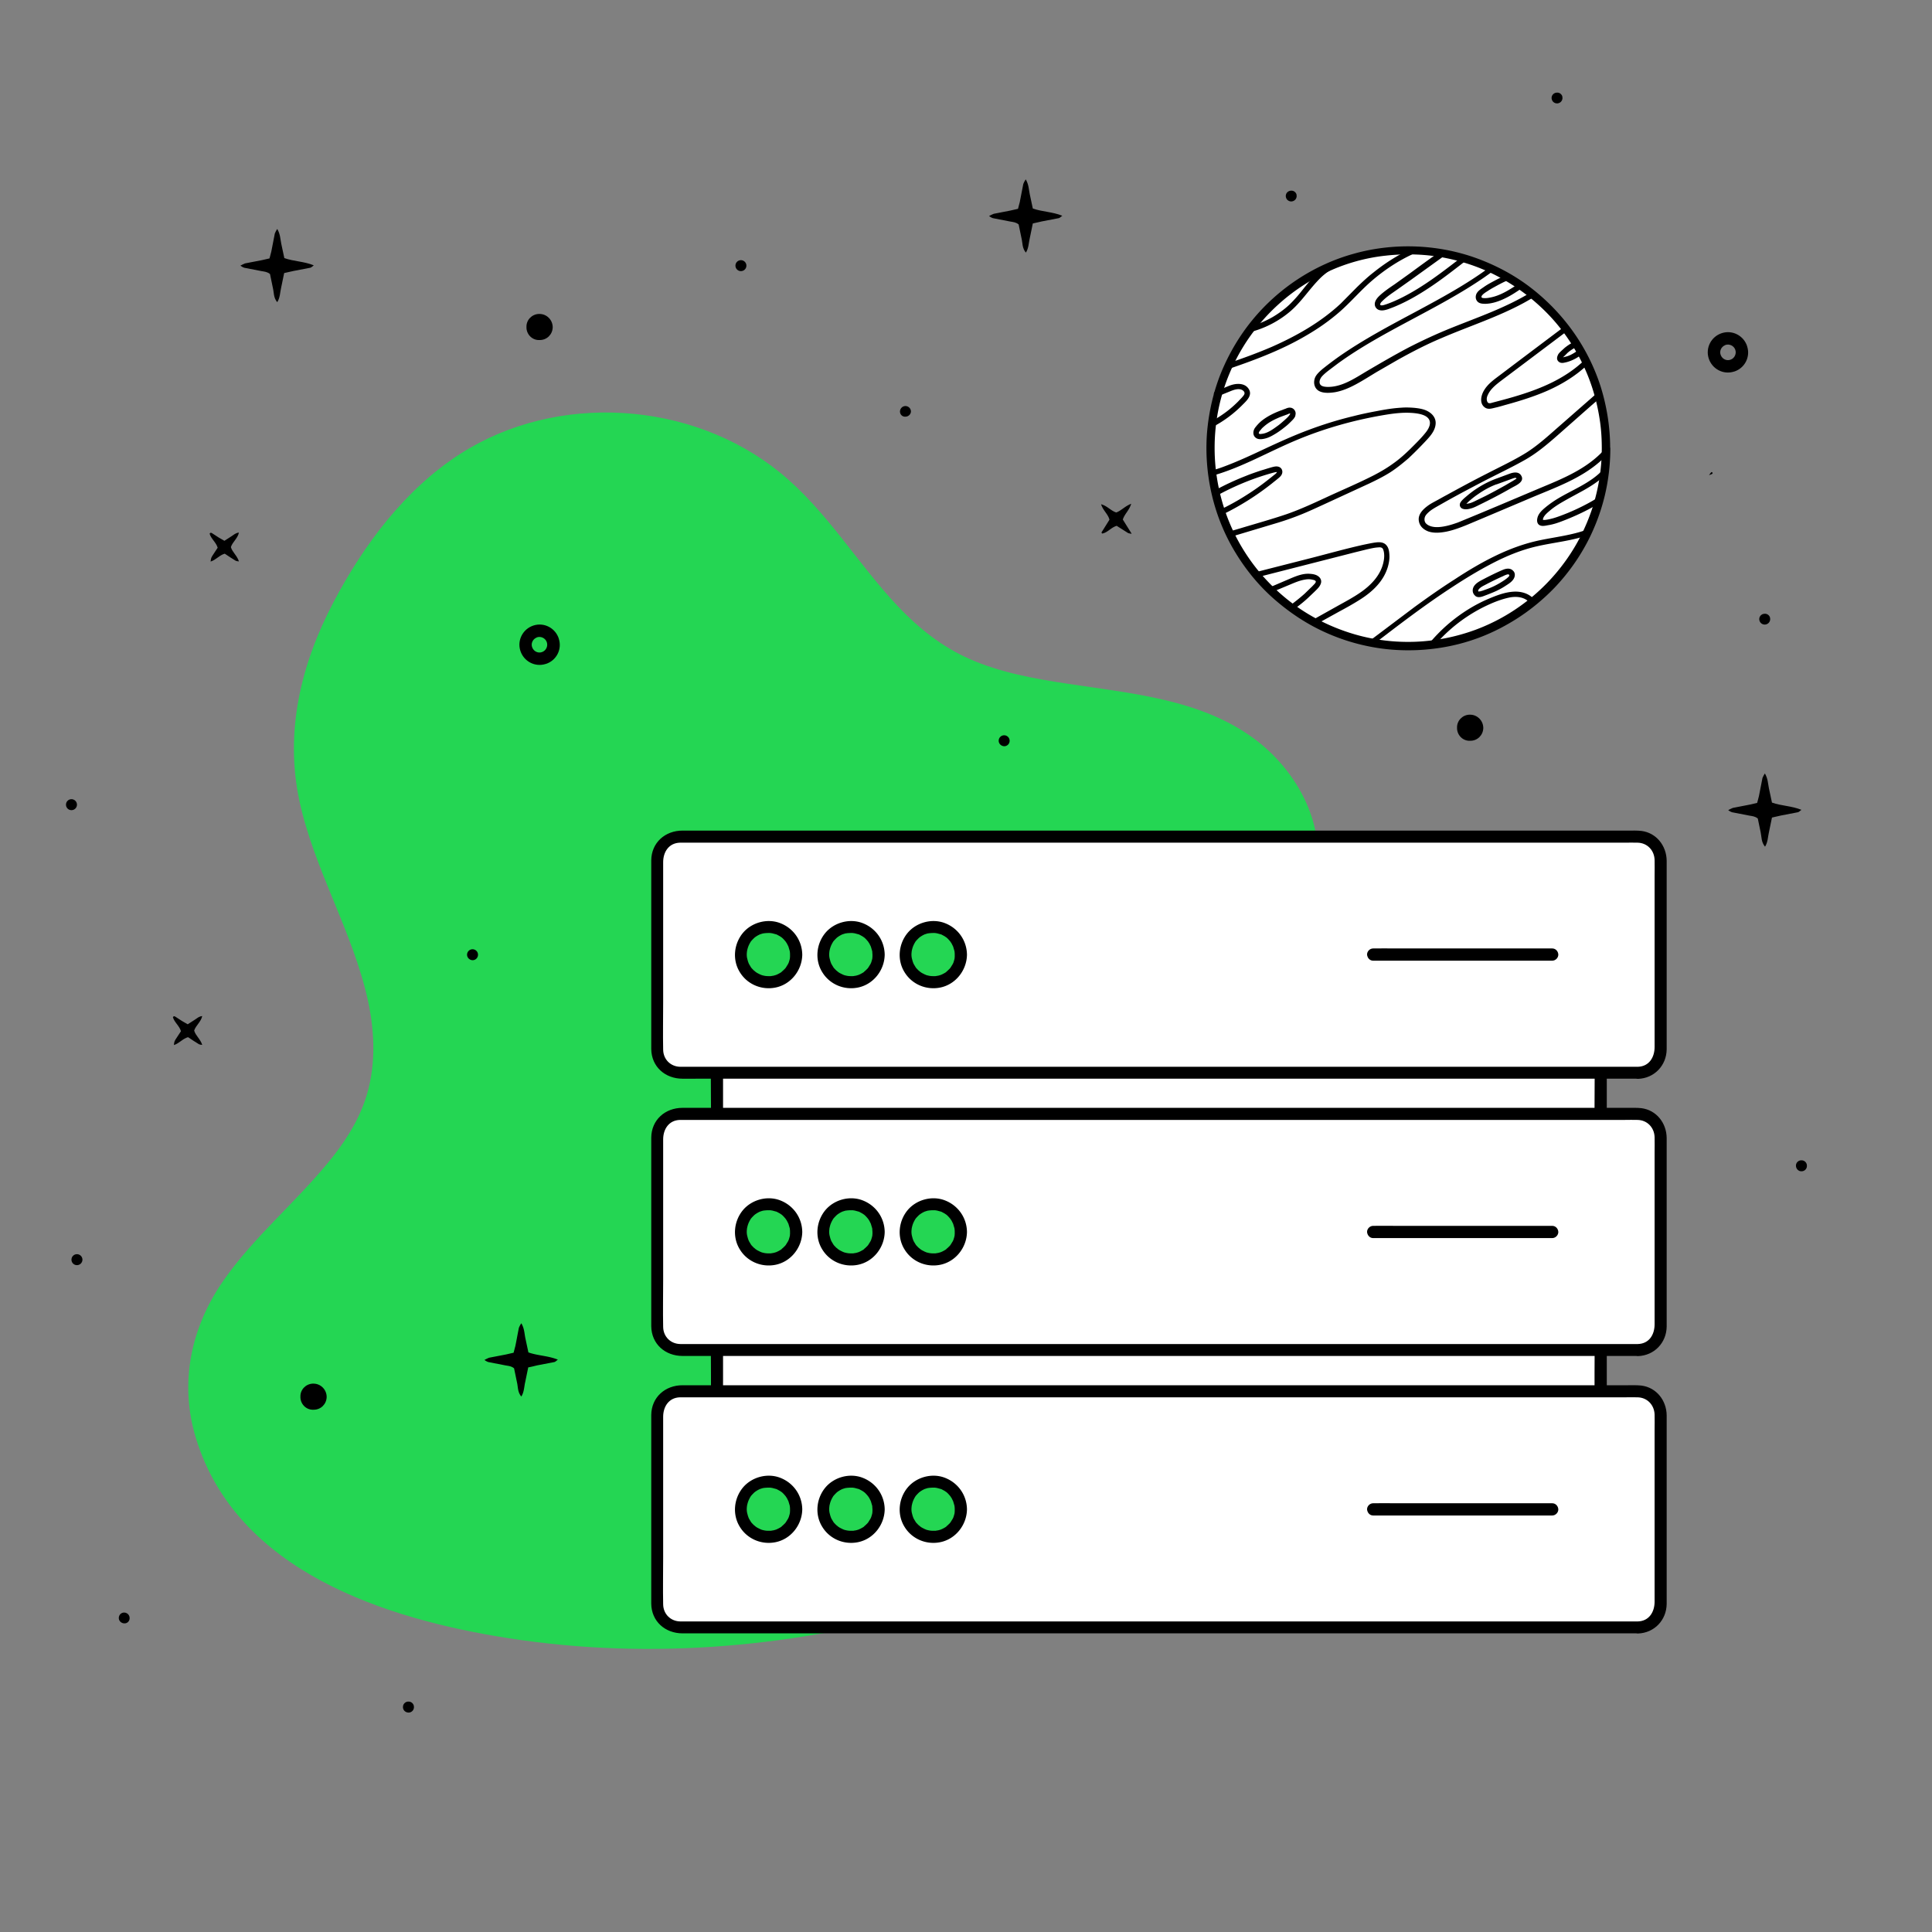
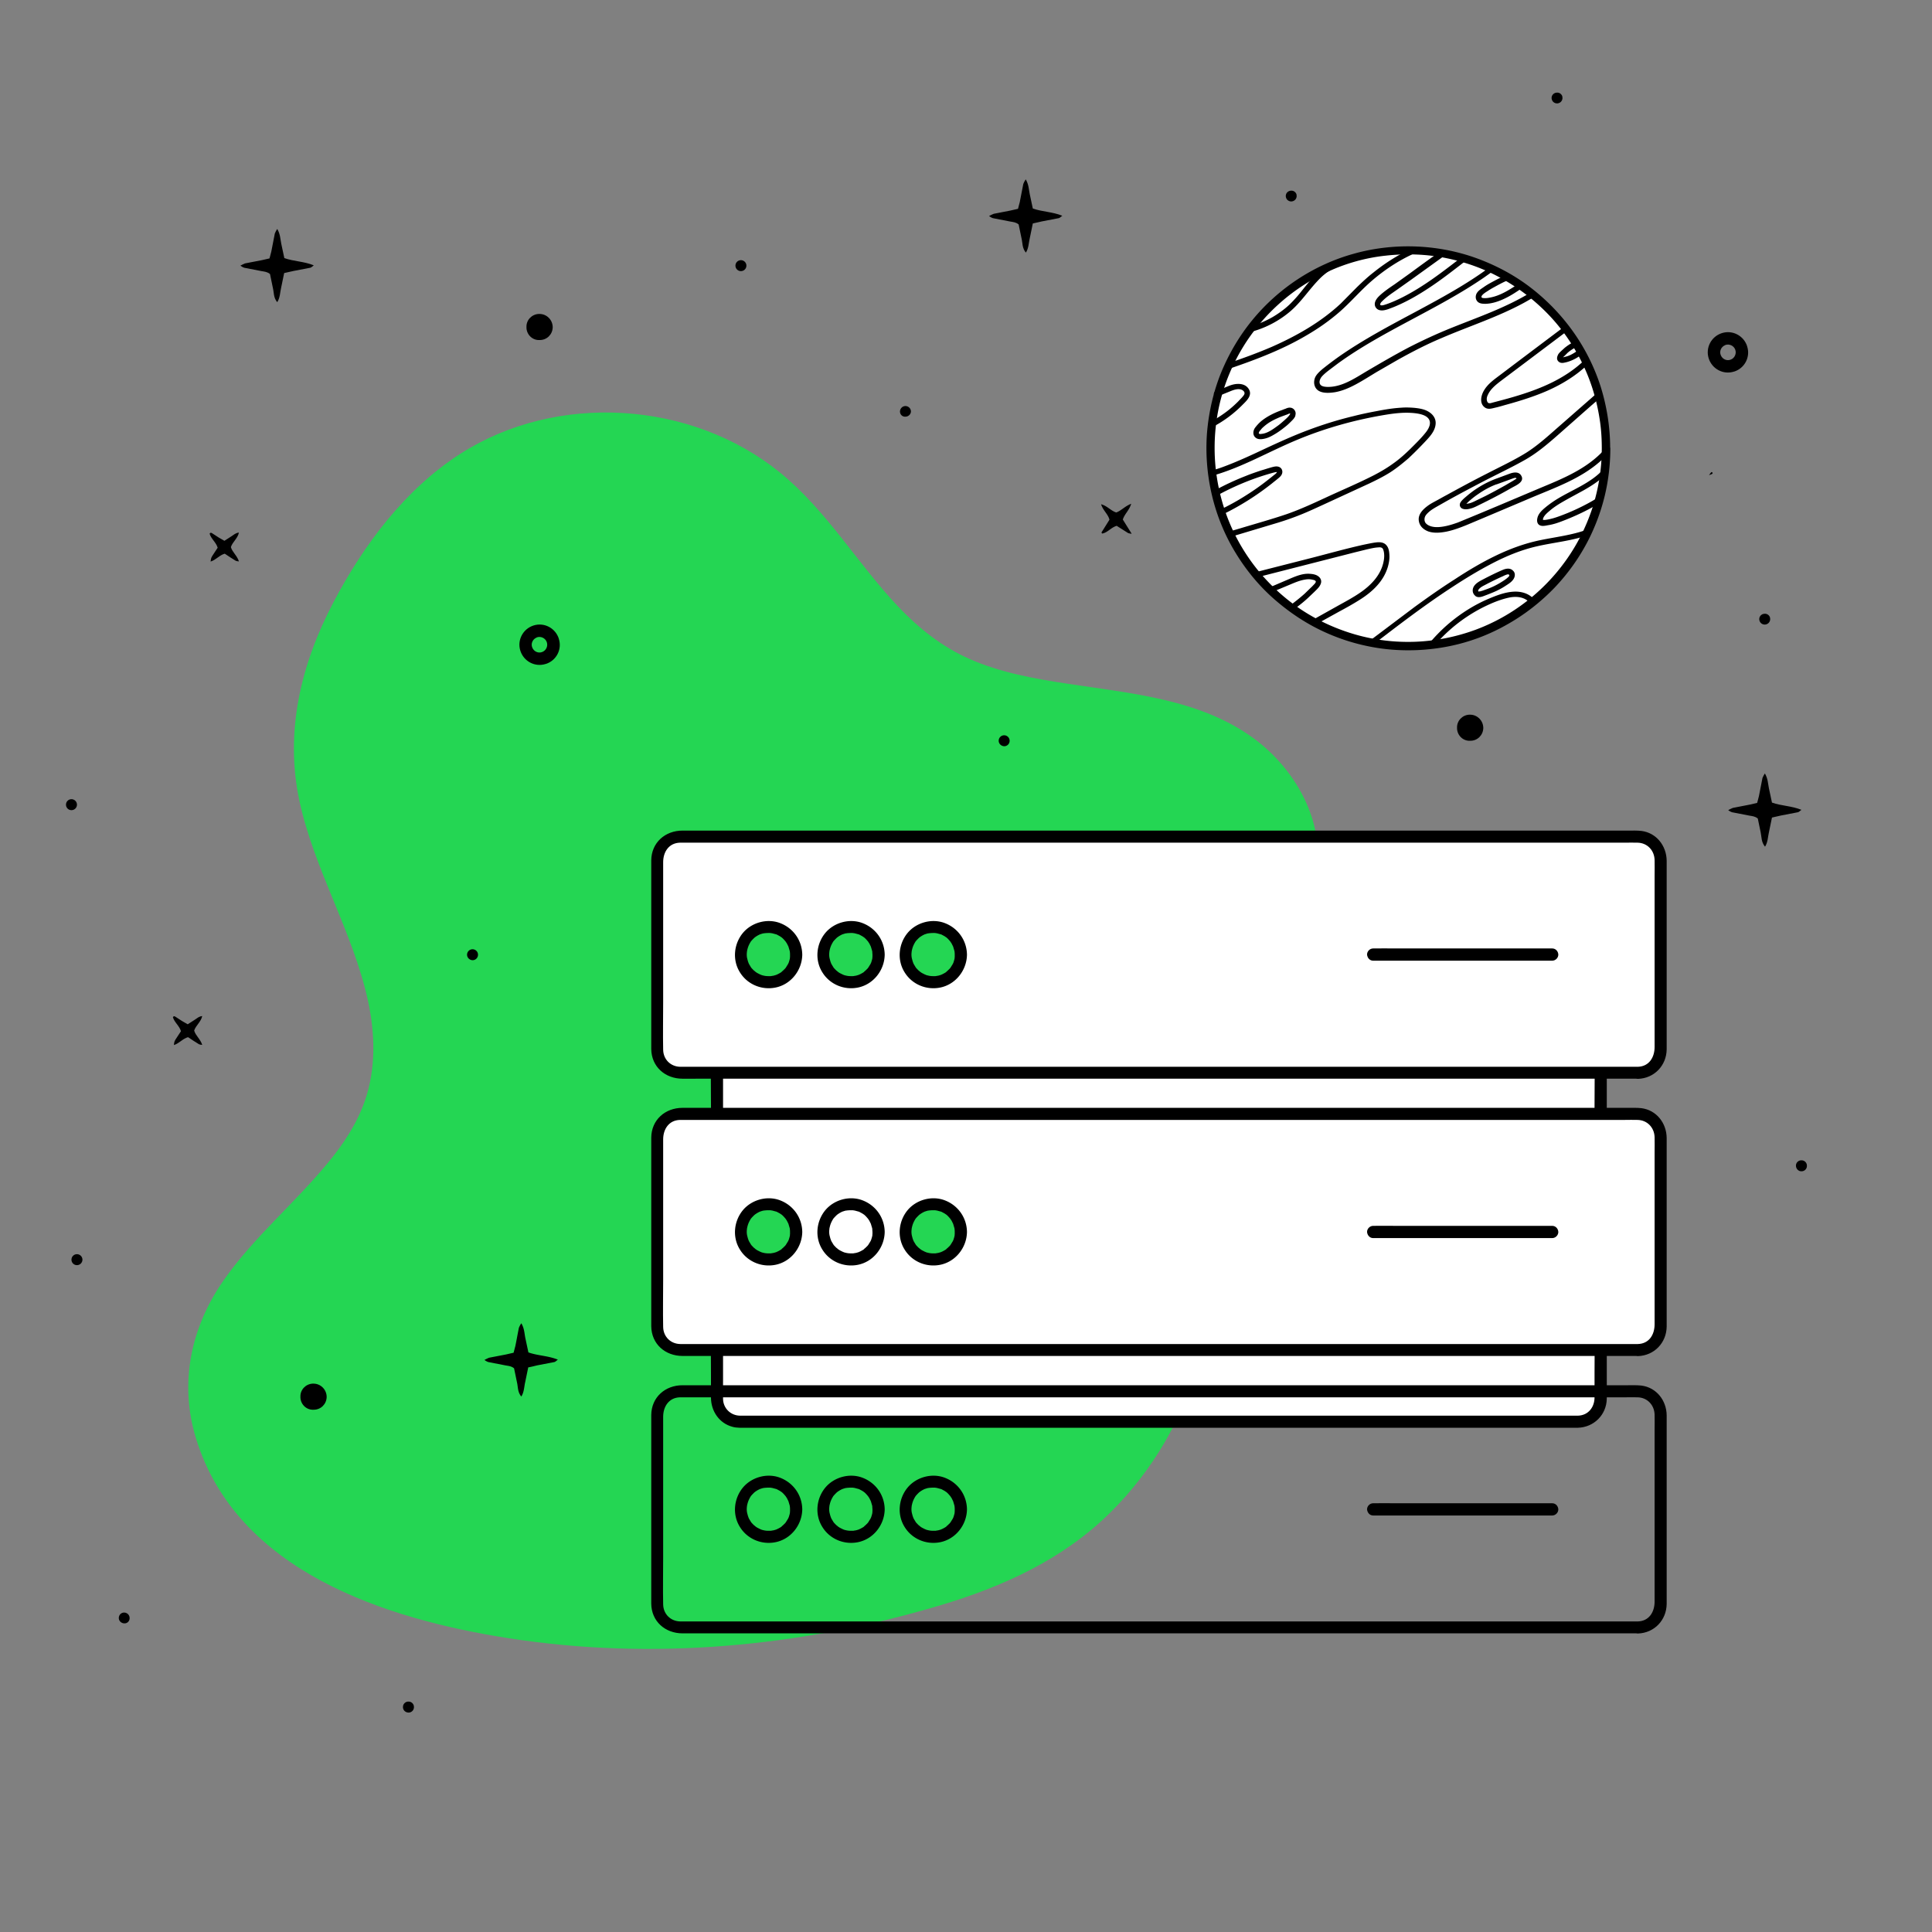
<svg xmlns="http://www.w3.org/2000/svg" xmlns:xlink="http://www.w3.org/1999/xlink" viewBox="0 0 1200 1200">
  <rect x="0" y="0" width="1200" height="1200" fill="#808080" stroke="none" />
  <style>.C{fill:#24d653}.D{fill:#fff}</style>
  <path d="M778.8 458.7c-33.4-24.6-76.6-28-116.2-34.1-20.5-3.1-41.4-6.9-60.4-15.3-17.2-7.6-31.6-19.1-44.5-32.7-25.3-26.8-44.2-59.4-73-82.9-55.1-44.9-139-50.3-199-11.7-34.2 22-59.9 56.5-78.6 92.1-20.1 38.2-30.3 80.2-21.2 123 9.2 43.2 33.3 81.5 42.7 124.7 4.4 20.5 5 41.9-2 62-4.9 14.1-13.4 27-22.9 38.4-20.5 25-45.6 45.8-64.3 72.3-20.7 29.2-28.3 64.2-17.7 98.8 25.3 82.7 117.9 112.4 194.7 124.3 89 13.8 180.7 5.3 266.9-20.3 39.4-11.7 76.8-28.6 106.3-57.8 26.3-26 45.8-59.3 55.1-95.1 10.7-41.2 4.6-83.6 9.4-125.4 2.4-21 9.1-40.3 20-58.3 11-18.2 24.4-35 33.3-54.4 8.5-18.6 13.1-38.6 8.9-58.9 8.9-33.5-10.5-68.9-37.5-88.7z" class="C" />
  <path d="M980.1 716.8H459.5c-7.8 0-14.2-6.4-14.2-14.2v-48.2c0-7.8 6.4-14.2 14.2-14.2h520.6c7.8 0 14.2 6.4 14.2 14.2v48.2c-.1 7.8-6.4 14.2-14.2 14.2z" class="D" />
  <path d="M980.1 713h-17.6-47.2-68H766h-85.8-81.7H529h-49.2-20.2c-5.8-.1-10.4-4.6-10.5-10.4-.1-3.7 0-7.4 0-11v-35.8c0-7.1 4.7-11.7 11.7-11.7h9 40.8 63.7 78.9 85.5 83.4 73.2 54.9 27.9 1.8c5.9.1 10.4 4.6 10.5 10.5.2 10.7 0 21.4 0 32.1v14.7c.1 6.1-3.7 11.4-10.3 11.6-4.8.1-4.8 7.6 0 7.5 9.9-.3 17.7-8 17.9-18 .1-4 0-8 0-11.9v-35.4c-.1-10.7-8.1-18.7-18.7-18.7H971h-40.5H866h-79.9-86.6H615h-74-54.3-26.1c-10.3 0-18.8 7.4-19 18-.2 11.2 0 22.4 0 33.6V702c.1 8.2 5.1 15.7 13.3 17.9 2.8.8 5.8.6 8.7.6h33.2 59.4 77H719h85.8H882h59.9 33.8 4.4c4.8 0 4.8-7.5 0-7.5z" />
  <path d="M980.1 883H459.5c-7.8 0-14.2-6.4-14.2-14.2v-48.2c0-7.8 6.4-14.2 14.2-14.2h520.6c7.8 0 14.2 6.4 14.2 14.2v48.2c-.1 7.9-6.4 14.2-14.2 14.2z" class="D" />
  <path d="M980.1 879.3h-17.6-47.2-68H766h-85.8-81.7H529h-49.2-20.2c-5.8-.1-10.4-4.6-10.5-10.4-.1-3.7 0-7.4 0-11v-35.8c0-7.1 4.7-11.7 11.7-11.7h9 40.8 63.7 78.9 85.5 83.4 73.2 54.9 27.9 1.8c5.9.1 10.4 4.6 10.5 10.5.2 10.7 0 21.4 0 32.1v14.7c.1 6.1-3.7 11.4-10.3 11.6-4.8.1-4.8 7.6 0 7.5 9.9-.3 17.7-8 17.9-18 .1-4 0-8 0-11.9v-35.4c-.1-10.7-8.1-18.7-18.7-18.7H971h-40.5H866h-79.9-86.6H615h-74-54.3-26.1c-10.3 0-18.8 7.4-19 18-.2 11.2 0 22.4 0 33.6v13.9c.1 8.2 5.1 15.7 13.3 17.9 2.8.8 5.8.6 8.7.6h33.2 59.4 77H719h85.8H882h59.9 33.8 4.4c4.8 0 4.8-7.5 0-7.5z" />
  <path d="M1017.3 666.3h-595c-7.8 0-14.2-6.4-14.2-14.2V533.8c0-7.8 6.4-14.2 14.2-14.2h595c7.8 0 14.2 6.4 14.2 14.2v118.4c0 7.7-6.4 14.1-14.2 14.1z" class="D" />
  <path d="M1017.3 662.6h-23.7-62.8-89.3-103.6-106-95.7-72.9-38.1-2.7c-6-.1-10.5-4.6-10.6-10.6-.2-9.8 0-19.6 0-29.4v-87.1c0-6.3 3.5-11.9 10.4-12.1h1.7 12.2 54.3 84.2 101.6 106 99.4 79.7 47.7c2.7 0 5.3-.1 8 0 6 .1 10.4 4.7 10.6 10.7.1 3.2 0 6.5 0 9.7v94 12.5c0 6.4-3.4 12.1-10.4 12.3-4.8.1-4.8 7.6 0 7.5 10.2-.3 17.8-8.3 17.9-18.4v-10.6-47.4V546v-11.4c-.1-9.2-6.3-17.3-15.7-18.5-2.7-.3-5.5-.2-8.2-.2h-17.7-63.7-91-105.4-107-95.8-71.8-35c-10.7 0-19.3 7.4-19.4 18.5v32.3 84.8c.1 11.1 8.7 18.5 19.4 18.5H436h55.2 85.5 103.4 107.8 99.7 78.8 45.1 5.9c4.7.1 4.7-7.4-.1-7.4z" />
  <circle cx="477.3" cy="593" r="17.2" class="C" />
  <use xlink:href="#B" />
  <circle cx="528.4" cy="593" r="17.2" class="C" />
  <path d="M541.9 593v1.2c0 .2-.2 1.2 0 .5-.1.8-.3 1.6-.6 2.5-.1.4-.2.7-.4 1.1.3-.7-.2.5-.3.6l-1.3 2.1c-.1.1-.2.3-.3.4.1-.1.4-.5 0 0-.3.3-.5.6-.8.8l-.8.8c-.2.1-1.1.9-.5.5-.6.5-1.3.9-1.9 1.2a4.67 4.67 0 0 1-1 .5c-.1.1-.3.1-.4.2.7-.3 0 0-.2.1-.7.2-1.5.5-2.3.6-.2 0-1.2.2-.5.1-.5.1-.9.1-1.4.1-.8 0-1.6 0-2.4-.1-.7-.1-.2 0 0 0-.2 0-.4-.1-.7-.1l-1.3-.3c-.4-.1-.7-.2-1.1-.4-.2-.1-.3-.1-.5-.2.1.1.6.3 0 0-.7-.4-1.5-.7-2.2-1.2-.3-.2-.6-.4-.9-.7.5.4-.2-.2-.4-.3-.6-.5-1.1-1.1-1.7-1.7-.1-.1-.4-.6 0 0-.1-.1-.2-.3-.3-.4l-.6-1-.6-1-.3-.6c0-.1-.3-.7-.1-.3.1.3-.2-.6-.3-.8l-.3-1.1-.3-1.2c-.1-.7 0-.2 0 0 0-.2-.1-.5-.1-.7-.1-.9-.1-1.7 0-2.6 0-.2.2-1.3 0-.5l.3-1.3c.2-.8.4-1.5.7-2.2-.2.6.1-.3.2-.5l.6-1.2.6-1c.1-.2.3-.4.4-.5l-.1.1c.5-.6 1.1-1.2 1.7-1.8.1-.1.9-.8.6-.5-.3.2.5-.4.7-.5.7-.5 1.5-.9 2.3-1.3.6-.3-.3.1.3-.1.4-.1.8-.3 1.3-.4.3-.1.6-.2 1-.2.2 0 .4-.1.7-.1.7-.2-.3 0 .2 0 .8-.1 1.6-.1 2.4-.1.4 0 .8 0 1.2.1.1 0 .6.1.2 0-.5-.1.4.1.5.1l2.6.7c.7.2.2.1 0 0l.6.3 1.3.7c.4.2.7.5 1.1.7.1.1.3.2.4.3-.6-.4 0 0 .1.1.7.6 1.3 1.3 1.9 2 0 0 .4.5.1.1s.3.4.3.4c.2.4.5.7.7 1.1l.6 1.2.3.6c-.1-.3-.1-.3 0 0l.8 2.7c0 .2.1.3.1.5-.1-.5 0-.1 0 .2 0 .6.1 1.1.1 1.7 0 2 1.7 3.8 3.8 3.8 2-.1 3.8-1.6 3.8-3.8-.1-8.9-5.6-16.6-13.9-19.7-8-3-17.6-.3-23 6.2-5.6 6.8-6.6 16.7-1.9 24.3 4.6 7.6 13.5 11.3 22.1 9.6 9.7-1.9 16.6-10.8 16.7-20.5 0-2-1.7-3.8-3.8-3.8-2.1.2-3.8 1.8-3.8 3.9z" />
  <circle cx="579.6" cy="593" r="17.2" class="C" />
  <use xlink:href="#B" x="102.3" />
  <path d="M852.9 593h111.2" class="D" />
  <use xlink:href="#C" />
  <path d="M1017.3 838.6h-595c-7.8 0-14.2-6.4-14.2-14.2V706.1c0-7.8 6.4-14.2 14.2-14.2h595c7.8 0 14.2 6.4 14.2 14.2v118.4c0 7.7-6.4 14.1-14.2 14.1z" class="D" />
  <path d="M1017.3 834.8h-23.7-62.8-89.3-103.6-106-95.7-72.9-38.1-2.7c-6-.1-10.5-4.6-10.6-10.6-.2-9.8 0-19.6 0-29.4v-87.1c0-6.3 3.5-11.9 10.4-12.1h1.7 12.2 54.3 84.2 101.6 106 99.4 79.7 47.7c2.7 0 5.3-.1 8 0 6 .1 10.4 4.7 10.6 10.7.1 3.2 0 6.5 0 9.7v94 12.5c0 6.5-3.4 12.1-10.4 12.3-4.8.1-4.8 7.6 0 7.5 10.2-.3 17.8-8.3 17.9-18.4v-10.6-47.4-47.7-11.4c-.1-9.2-6.3-17.3-15.7-18.5-2.7-.3-5.5-.2-8.2-.2h-17.7-63.7-91-105.4-107-95.8-71.8-35c-10.7 0-19.3 7.4-19.4 18.5v32.3 84.8c.1 11.1 8.7 18.5 19.4 18.5H436h55.2 85.5 103.4 107.8 99.7 78.8 45.1 5.9c4.7.1 4.7-7.4-.1-7.4z" />
  <circle cx="477.3" cy="765.2" r="17.2" class="C" />
  <use xlink:href="#D" />
-   <circle cx="528.4" cy="765.2" r="17.2" class="C" />
  <use xlink:href="#E" />
  <circle cx="579.6" cy="765.2" r="17.2" class="C" />
  <use xlink:href="#D" x="102.3" />
-   <path d="M852.9 765.2h111.2" class="D" />
  <use xlink:href="#C" y="172.3" />
-   <path d="M1017.3 1010.9h-595c-7.8 0-14.2-6.4-14.2-14.2V878.3c0-7.8 6.4-14.2 14.2-14.2h595c7.8 0 14.2 6.4 14.2 14.2v118.4c0 7.8-6.4 14.2-14.2 14.2z" class="D" />
  <path d="M1017.3 1007.1h-23.7-62.8-89.3-103.6-106-95.7-72.9-38.1-2.7c-6-.1-10.5-4.6-10.6-10.6-.2-9.8 0-19.6 0-29.4V880c0-6.3 3.5-11.9 10.4-12.1h1.7 12.2 54.3 84.2 101.6 106 99.4 79.7 47.7c2.7 0 5.3-.1 8 0 6 .1 10.4 4.7 10.6 10.7.1 3.2 0 6.5 0 9.7v94 12.5c0 6.4-3.4 12.1-10.4 12.3-4.8.1-4.8 7.6 0 7.5 10.2-.3 17.8-8.3 17.9-18.4v-10.6-47.4-47.7-11.4c-.1-9.2-6.3-17.3-15.7-18.5-2.7-.3-5.5-.2-8.2-.2h-17.7-63.7-91-105.4-107-95.8-71.8-35c-10.7 0-19.3 7.4-19.4 18.5v32.3V996c.1 11.1 8.7 18.5 19.4 18.5H436h55.2 85.5 103.4 107.8 99.7 78.8 45.1 5.9c4.7.1 4.7-7.4-.1-7.4z" />
  <circle cx="477.3" cy="937.5" r="17.2" class="C" />
  <use xlink:href="#D" y="172.3" />
  <circle cx="528.4" cy="937.5" r="17.2" class="C" />
  <use xlink:href="#E" y="172.3" />
-   <circle cx="579.6" cy="937.5" r="17.2" class="C" />
  <use xlink:href="#D" x="102.3" y="172.3" />
  <path d="M852.9 937.5h111.2" class="D" />
  <use xlink:href="#C" y="344.6" />
  <path d="M1063.2 293.2c-.2-.1-.8.6-1.7 1.9 2.1-.6 2.9-1.2 1.7-1.9zm37.4 214.6l-1.9 9.2c-.7 3-.6 6-2.4 8.9-2.4-2.8-2.1-6-2.7-8.8l-1.8-8.7c-1.7-1.4-3.5-1.5-5.2-1.8l-10.8-2.1c-.9-.3-1.7-.8-2.4-1.3.9-.5 1.9-1 2.9-1.4l10.3-2 4.8-1.1 1.1-4.2c.8-3.8 1.4-7.5 2.2-11.3.4-1 .9-1.9 1.5-2.8 1.9 3.2 1.9 6.3 2.5 9.2l1.9 8.9c5.9 2.1 12.1 2 18.3 4.5-1.1.8-1.6 1.4-2.2 1.5l-10.4 2-5.7 1.3zM176.5 169.6l-1.9 9.2c-.7 3-.6 6-2.4 8.9-2.4-2.8-2-6-2.7-8.8l-1.8-8.7c-1.7-1.4-3.5-1.5-5.2-1.8l-10.8-2.1c-.9-.3-1.7-.8-2.4-1.3.9-.5 1.9-1 2.9-1.4l10.4-2 4.8-1.1 1.1-4.2c.8-3.8 1.4-7.5 2.2-11.3.4-1 .9-1.9 1.5-2.8 1.9 3.2 1.9 6.3 2.5 9.2l1.9 8.9c5.9 2.1 12.1 2 18.3 4.5-1.1.8-1.6 1.4-2.2 1.5l-10.4 2-5.8 1.3zm465-30.8l-1.9 9.2c-.7 2.9-.6 6-2.4 8.9-2.4-2.8-2-6-2.7-8.8l-1.8-8.7c-1.7-1.4-3.5-1.5-5.2-1.8l-10.8-2.1c-.9-.3-1.7-.8-2.4-1.3.9-.5 1.9-1 2.9-1.4l10.3-2 4.8-1.1 1.1-4.2c.8-3.8 1.4-7.5 2.2-11.3.4-1 .9-1.9 1.5-2.8 1.9 3.2 1.9 6.3 2.5 9.2l1.9 8.9c5.9 2.1 12.1 2 18.3 4.5-1.1.8-1.6 1.4-2.2 1.5l-10.4 2-5.7 1.3zm435.5 92c-6.6 2.1-13.6-1.6-15.7-8.2s1.6-13.6 8.2-15.7 13.6 1.6 15.7 8.2v.1c2.1 6.5-1.5 13.5-8.1 15.6.1 0 0 0-.1 0zm-2.1-7.4c2.5-.9 3.8-3.7 2.9-6.2s-3.7-3.8-6.2-2.9c0 0-.1 0-.1.1-2.5 1-3.7 3.8-2.7 6.2 1 2.5 3.7 3.7 6.1 2.8zm-736 189c-6.6 2.1-13.6-1.6-15.7-8.2s1.6-13.6 8.2-15.7 13.6 1.6 15.7 8.2v.1c2.1 6.5-1.5 13.5-8.1 15.6h-.1zm-2.2-7.4c2.5-.9 3.8-3.7 2.9-6.2s-3.7-3.8-6.2-2.9c0 0-.1 0-.1.1-2.5 1-3.7 3.8-2.7 6.2 1 2.5 3.7 3.7 6.1 2.8z" />
  <use xlink:href="#F" />
  <use xlink:href="#F" x="-140.4" y="664.4" />
  <use xlink:href="#F" x="560.5" y="90.1" />
  <use xlink:href="#F" x="578" y="248.9" />
  <use xlink:href="#G" />
  <use xlink:href="#G" x="-22.8" y="300.3" />
  <path d="M684.1 330.8l5-8c-.8-3.4-4-5.7-5.2-9.6 3.8 1 6 4 9.4 5.1 3-1 5.4-3.9 9.3-5.4-1.2 4.1-4.1 6.3-5.2 9.8l5.5 8.8c-.8 0-1.5-.2-2.2-.4l-7.1-4.5c-3.5 1-5.6 4.2-9 4.8 0 0-.2-.3-.5-.6zM559 255.6a3.44 3.44 0 0 1 3.4-3.4 3.44 3.44 0 0 1 3.4 3.4c-.1 1.8-1.6 3.2-3.5 3.2-1.8.1-3.3-1.3-3.3-3.2zM73.8 1004.8c.1-1.8 1.5-3.2 3.3-3.2a3.4 3.4 0 0 1 3.4 3.2v.5c-.1 1.8-1.6 3.1-3.3 3H77c-1.9-.2-3.3-1.7-3.2-3.5z" />
  <use xlink:href="#H" />
  <use xlink:href="#H" x="165.1" y="-60.9" />
  <path d="M1097 387.8c-1.7.5-3.6-.5-4.1-2.2-.6-1.7.3-3.6 2.1-4.2.2-.1.3-.1.5-.1 1.7-.4 3.4.6 3.9 2.3v.2c.4 1.7-.6 3.5-2.4 4h0zM290.1 593a3.4 3.4 0 1 1 6.8 0 3.37 3.37 0 0 1-3.4 3.4c-1.9-.1-3.4-1.6-3.4-3.4zM44.4 782.4a3.37 3.37 0 0 1 3.4-3.4 3.4 3.4 0 1 1 0 6.8 3.37 3.37 0 0 1-3.4-3.4zm575.9-322.3a3.4 3.4 0 1 1 6.8 0 3.37 3.37 0 0 1-3.4 3.4c-1.9-.1-3.4-1.6-3.4-3.4zM456.8 165a3.4 3.4 0 1 1 6.8 0 3.4 3.4 0 1 1-6.8 0zM41 499.8a3.37 3.37 0 0 1 3.4-3.4 3.4 3.4 0 1 1 0 6.8 3.37 3.37 0 0 1-3.4-3.4zm209.3 560.4c0-1.9 1.6-3.4 3.5-3.3 1.9 0 3.4 1.6 3.3 3.5h0c0 1.9-1.6 3.4-3.5 3.3s-3.4-1.6-3.3-3.5zM1115.5 724c0-1.9 1.6-3.4 3.5-3.3 1.9 0 3.4 1.6 3.3 3.5h0c0 1.9-1.6 3.4-3.5 3.3-1.8 0-3.3-1.6-3.3-3.5zm264.2-377.3l-.3-.8c0-.1.2-.3.3-.3s.4.2.3.3c0 .3-.2.6-.3.8zm-436-163.1c0-.8.7-1.4 1.5-1.4s1.4.7 1.4 1.5h0c0 .8-.7 1.4-1.5 1.4s-1.4-.6-1.4-1.5z" />
  <circle cx="874.6" cy="278.4" r="122.8" class="D" />
  <path d="M994.9 278.4c0 12.7-2 25.2-5.9 37.3-3.8 11.5-9.3 22.5-16.4 32.4a120.94 120.94 0 0 1-24.8 25.7 119.73 119.73 0 0 1-31.7 17.5c-11.8 4.3-24.3 6.8-36.8 7.3-12.7.5-25.3-1-37.5-4.5-11.8-3.4-23-8.5-33.2-15.2-10-6.6-19-14.7-26.7-24-7.6-9.2-14-19.8-18.5-30.9-4.7-11.5-7.6-23.8-8.6-36.2-1-12.8 0-25.6 3-38 2.9-11.9 7.6-23.2 14-33.8 6.3-10.4 14.1-19.7 23.1-27.7s19.2-14.6 30.2-19.7c11.1-5.1 23.3-8.5 35.5-9.8 12.6-1.4 25.6-1 38 1.6 12.1 2.5 23.7 6.7 34.5 12.8a124.12 124.12 0 0 1 28.5 22c8.4 8.7 15.4 18.8 20.8 29.6 5.5 11 9.2 22.9 11.1 35.1 1 6.1 1.4 12.3 1.4 18.5 0 3.3 5.2 3.3 5.2 0 0-13.1-2.1-26.2-6-38.6-3.9-12-9.6-23.4-17-33.8s-16.2-19.5-26.3-27.3c-10-7.7-21.2-13.7-33.1-18.1-12.2-4.5-25.2-7-38.2-7.5-13.1-.5-26.4 1-39 4.6-12.2 3.4-23.9 8.8-34.4 15.7s-20 15.4-28 25.1c-8.1 9.8-14.6 20.8-19.5 32.6-4.9 12-7.8 24.7-8.9 37.7-1 13.2.1 26.5 3.2 39.4 3 12.4 7.9 24.3 14.5 35.1 6.5 10.7 14.6 20.6 24.1 28.9s20 15.3 31.5 20.5a125.54 125.54 0 0 0 37.4 10.4c13.2 1.5 26.6.9 39.6-1.7 12.5-2.5 24.6-7 35.7-13.3 11-6.1 21.1-14 29.8-23a126.16 126.16 0 0 0 21.6-30.7c5.7-11.5 9.7-23.9 11.6-36.5 1-6.4 1.5-12.9 1.5-19.4-.2-3.5-5.3-3.5-5.3-.1z" />
  <path d="M826.4 163.8c-7.3 3.6-12.4 10.1-17.4 16.3-2.5 3.2-5.2 6.3-8.1 9.1-3.2 3-6.7 5.5-10.4 7.7-4.2 2.4-8.6 4.3-13.2 5.6-2.1.6-1.2 3.9.9 3.3 8.5-2.4 16.5-6.7 23.2-12.4 6.3-5.4 10.8-12.2 16.4-18.3 3-3.3 6.3-6.3 10.4-8.2.8-.4 1-1.6.6-2.3-.6-1-1.6-1.3-2.4-.8h0zm49.7-9c-8.3 3.8-16 8.8-23.1 14.5-3.6 2.8-6.9 5.9-10.2 9.1l-10 10.1c-12.4 11.6-27.4 20.1-42.8 26.9-8.8 3.8-17.9 7.1-27 10.2-2.1.7-1.2 4.1.9 3.3 16.4-5.6 32.7-11.8 47.6-20.6 7.4-4.3 14.4-9.2 20.9-14.9 6.9-6.1 12.9-13.2 19.9-19.2 7.7-6.6 16.3-12.3 25.5-16.5.8-.4 1-1.6.6-2.3-.5-.8-1.5-.9-2.3-.6h0zm-119.8 91.4l7.4-3c2.4-1 6.1-2.5 8.5-.5 1.1 1 1 2 .1 3.1-1 1.3-2.2 2.4-3.3 3.6-2.4 2.4-4.9 4.6-7.6 6.6-3.1 2.3-6.3 4.3-9.7 6.1-1.9 1-.2 4 1.7 3a74.77 74.77 0 0 0 18.4-13.7c2.5-2.5 6.3-5.9 3.8-9.8-2.2-3.5-6.7-3.6-10.3-2.6-1.8.5-3.4 1.3-5.2 2-1.6.6-3.3 1.2-4.9 1.9-.8.3-1.4 1.2-1.2 2.1.5.8 1.5 1.5 2.3 1.2h0zM895 155.9c-6.5 4.5-12.9 9.2-19.3 13.9l-9.5 6.8c-3.4 2.3-6.8 4.6-9.7 7.4-1.3 1.3-2.6 3-2.6 4.9s1.4 3.5 3.3 3.8c1.6.3 3.2-.1 4.8-.6 1.9-.7 3.8-1.4 5.6-2.2 7.2-3.1 14-7.1 20.6-11.5 7.4-4.9 14.4-10.4 21.4-15.8.8-.5 1.1-1.4.6-2.3-.4-.8-1.6-1.2-2.3-.6-11.8 9.1-23.6 18.3-36.9 25-3.2 1.6-6.5 3.1-10 4.3-1 .3-2.6 1-3.6.5 0 0-.1-.1-.1-.2v-.4c.1-.8.8-1.4 1.4-2 2.6-2.6 5.8-4.7 8.8-6.8l8.9-6.3 20.4-14.7c.8-.5 1.1-1.5.6-2.3-.6-1.1-1.7-1.4-2.4-.9h0zm30.5 9.9c-14.5 10.8-30.5 19.4-46.3 27.9-15.9 8.5-32 17-47 27.4-3.7 2.6-7.4 5.4-10.9 8.2-1.6 1.4-3.3 2.9-4.3 4.8-.9 1.9-1.1 4.3-.1 6.3 2.1 4.3 8.4 3.8 12.3 3.2 4.6-.8 8.9-2.7 13-4.9 4.3-2.3 8.5-5 12.8-7.6l13-7.5c8.8-4.9 17.8-9.6 27.1-13.5 17.1-7.4 35.1-13.1 51.6-22.1 2-1.1 3.9-2.2 5.8-3.4s.1-4.1-1.7-3c-15.6 9.6-33.1 15.5-49.9 22.3-8.9 3.6-17.5 7.6-26.1 12-8.7 4.6-17.3 9.6-25.8 14.6-7.6 4.5-15.8 10.2-25 9.8-1.4-.1-3.5-.3-4.2-1.9-.6-1.5.2-3.3 1.2-4.5 1.4-1.6 3.2-3 4.9-4.3l4.9-3.7c14.3-10.4 29.9-18.8 45.4-27.1s31.3-16.6 45.8-26.6l5.2-3.7c.8-.5 1.1-1.5.6-2.3-.4-.5-1.5-.9-2.3-.4h0zm10.1 5.1c-3.3 1.3-6.5 3-9.6 4.7-1.5.8-3 1.7-4.4 2.7s-3 1.9-4 3.3c-1.1 1.4-1.4 3.6-.3 5.2 1.2 1.8 3.4 1.9 5.4 1.9 3.8-.1 7.6-1.3 11.1-2.9 4-1.8 7.7-4.2 11.3-6.7 1.9-1.2.1-4.2-1.7-3-5.4 3.6-11.3 7.5-17.8 8.7-1.4.3-3 .5-4.5.3-.4-.1-.8-.1-.9-.5s.1-.9.4-1.2c.8-1 2.1-1.8 3.2-2.5 1.2-.8 2.5-1.6 3.8-2.3 2.9-1.6 5.8-3.2 8.9-4.5a1.79 1.79 0 0 0 1.2-2.1c-.2-.7-1.2-1.4-2.1-1.1h0zm-131.1 87.2c.9-2.3-.8-4.8-3.2-4.9-1-.1-2 .3-2.9.7-1 .3-2 .8-3 1.1-4 1.5-7.9 3.4-11.3 6-1.7 1.3-3.2 2.9-4.5 4.6-1.4 1.9-1.7 4.9.5 6.4 1.6 1.2 4.1.8 6 .3 2.3-.6 4.3-1.8 6.3-3 2.3-1.4 4.5-3.1 6.6-4.8 1-.8 1.9-1.7 2.8-2.6 1-1 2-1.9 2.6-3.2 1-2-2-3.7-3-1.7-.8 1.6-2.4 2.9-3.7 4.1-1.4 1.2-2.8 2.5-4.4 3.6-2.9 2.1-6.2 4.5-9.8 4.8-.5.1-1.2.1-1.4-.1-.1-.1-.1 0-.2-.2s0-.5.1-.7c.2-.7.9-1.3 1.3-1.8.5-.7 1.2-1.3 1.9-1.9 2.5-2.2 5.4-3.8 8.4-5.1 1.7-.8 3.6-1.4 5.4-2.1.4-.1.8-.3 1.2-.5.3-.1.8-.3 1-.3-.1 0 .2.1.1.1.1.2.1.3-.1.5-.3.8.4 1.9 1.2 2.1 1 .1 1.7-.5 2.1-1.4zm166.4-54.7l-26.3 19.8-13.1 9.9c-3.6 2.7-7.4 5.4-9.7 9.3-1.9 3.1-3.1 8.2.5 10.7 2.1 1.5 4.6.5 6.9 0 2.2-.5 4.4-1.2 6.6-1.8 8.7-2.4 17.3-5.1 25.5-8.7 9.2-4.1 17.8-9.4 25.1-16.4 1.6-1.5-.8-4-2.4-2.4-12.3 11.8-28.1 18.1-44.2 22.8-4.1 1.2-8.3 2.3-12.5 3.4-.8.2-1.9.7-2.8.3-.3-.1-.6-.5-.8-1-.5-1.4-.2-2.8.5-4.2 1.7-3.6 4.9-6.1 8-8.5l12.5-9.4 27.9-21c.8-.5 1.1-1.5.6-2.3-.4-.6-1.6-1.1-2.3-.5h0z" />
  <path d="M977.1 212.6c-1.9 1-3.6 2.1-5.3 3.5l-2.3 2.1c-.7.7-1.5 1.4-1.9 2.4-.5 1.1-.8 2.5.1 3.6.8 1 1.9 1.3 3.1 1.2 2.1-.3 4.3-1 6.2-1.9a23.81 23.81 0 0 0 6-3.9c.7-.6.6-1.8 0-2.4-.7-.7-1.7-.6-2.4 0-1.6 1.3-3.4 2.4-5.2 3.3-.9.4-1.9.8-2.8 1l-1.6.4c-.1 0-.3.1-.4.1.1 0 .1 0-.1 0h-.3.1c.1 0 .1.1.1.1.1.1.2.3.2.5-.1.2-.1.1 0-.1s.1-.2 0-.1c.2-.5.3-.6.8-1l2.3-2.3c1.6-1.4 3.4-2.5 5.2-3.5.8-.4 1.1-1.6.6-2.3-.5-.9-1.5-1.1-2.4-.7h0zm-223.4 82.7c18.1-5.2 34.4-14.8 51.7-22 17.7-7.4 36.4-12.6 55.3-15.7 4.9-.8 9.9-1.4 14.9-1.2 2.2.1 4.4.3 6.5.8 1.6.4 3.3 1 4.5 2.1 3.1 2.8 1 6.8-1.2 9.5-2.8 3.5-6.2 6.8-9.4 10-3.3 3.2-6.7 6.3-10.4 8.9-3.8 2.8-7.9 5.2-12.1 7.4-8.8 4.5-17.9 8.4-26.9 12.5-9.1 4.2-18.1 8.5-27.6 11.8-9.5 3.2-19.2 5.9-28.8 8.8l-7.2 2.1c-2.1.6-1.2 4 .9 3.3l30-9c4.9-1.5 9.7-3.2 14.4-5.1s9.4-4.1 14.2-6.3l28.2-13c4.4-2.1 8.8-4.3 12.9-6.9 4-2.6 7.7-5.6 11.3-8.7 3.4-3.2 6.7-6.5 9.9-9.9 3-3.2 6.6-6.8 6.9-11.5.3-4.4-3.2-7.4-7-8.7-2.1-.7-4.3-1-6.4-1.2-2.5-.2-5.2-.3-7.7-.1-5.2.3-10.2 1.1-15.3 2.1-4.9.9-9.7 1.9-14.4 3.1-9.6 2.3-19 5.2-28.3 8.7-9.1 3.4-17.9 7.4-26.7 11.5-8.7 4.1-17.5 8.2-26.5 11.5-2.1.8-4.3 1.4-6.5 2.1-2.3.3-1.4 3.7.8 3.1h0zm2.2 12.5c10.2-5.6 20.9-10.1 32.1-13.4 1.4-.4 2.7-.8 4.1-1.1.3-.1.8-.1 1-.1s0 .1.1-.1c-.3.9-1.6 1.7-2.3 2.3l-3.4 2.7c-4.3 3.4-8.7 6.5-13.3 9.4a145.6 145.6 0 0 1-16.4 9.1c-.8.4-1 1.6-.6 2.3.5.8 1.5 1 2.3.6 10.9-5.3 21-11.7 30.5-19.2 1.2-1 2.4-1.9 3.6-2.9 1.1-.9 2.3-1.9 2.7-3.2.5-1.4 0-3.1-1.3-3.9-1.1-.7-2.5-.7-3.8-.4-1.4.3-2.9.8-4.3 1.2-1.5.5-3 .9-4.5 1.4-3 1-5.9 2-8.8 3.2-6.7 2.6-13.2 5.7-19.5 9.1-1.9 1.1-.2 4.1 1.8 3h0zm26 50.5l59.9-15.3 7.3-1.8c2.3-.5 4.7-1.1 7-1.2.8-.1 1.7-.1 2.4.4.6.5.8 1.4 1 2.2.4 1.9.3 4.1-.1 6-1.6 8.6-8 15.1-15 19.8-4.3 2.9-8.8 5.3-13.3 7.8l-15.2 8.5c-1.9 1.1-.2 4.1 1.7 3l14.3-7.9c4.3-2.3 8.6-4.7 12.7-7.3 7.8-4.9 14.9-11.5 17.5-20.7.6-2.2 1-4.5.9-6.7-.1-2.1-.3-4.4-1.6-6.1-1.6-2.2-4.2-2.4-6.7-2.1s-5.1.9-7.6 1.4c-10.4 2.3-20.8 5.2-31.2 7.9l-35.3 9c-1.8.3-.8 3.6 1.3 3.1h0zm209.2-113.4l-21.9 19.2c-6.9 6-13.6 12.3-21.4 17.2-7.8 4.8-16.2 8.7-24.3 12.9-8.5 4.3-16.8 8.8-25.2 13.4-2.1 1.1-4.1 2.3-6.2 3.4-1.8 1-3.6 1.9-5.2 3.1-2.9 2.1-6 5.1-5.7 8.9.3 3.6 2.8 5.9 6 7.1 3.6 1.2 7.5.8 11.2.1 4.4-.9 8.6-2.5 12.8-4.2l13.3-5.6 26.7-11.3c14.9-6.3 30.7-11.8 43-22.8 1.5-1.3 3-2.7 4.3-4.2 1.5-1.6-.9-4.1-2.4-2.4-10.6 11.5-25 17.4-39.2 23.3l-25.8 10.9-12.9 5.4-12.6 5.2c-3.9 1.4-8.1 2.7-12.4 2.9-2.6.1-5.8-.4-7.6-2.4-.7-.8-1-2.1-.7-3.4.3-1.4 1.4-2.5 2.5-3.5 1.3-1.2 2.8-2.1 4.3-3l6-3.4c8-4.5 16.2-8.8 24.4-13.1 8-4.1 16.2-8 24.1-12.4 3.8-2.1 7.4-4.5 10.9-7.2s6.9-5.6 10.2-8.5l21.3-18.8 5.2-4.5c.7-.6.6-1.8 0-2.4-1-.5-2-.4-2.7.1h0zm4.3 47.1c-7.7 8.2-18.8 12.2-28.3 18-2.4 1.5-4.7 3.1-6.9 4.9s-4.7 4-5.3 6.9c-.4 1.7-.2 3.7 1.6 4.5 1.5.7 3.5.2 5.1-.1 3.4-.5 6.7-1.7 10-3 7.4-2.9 14.6-6.3 21.4-10.4 1.9-1.1.2-4.1-1.7-3-5.6 3.4-11.5 6.3-17.5 8.8-3 1.2-6 2.4-9.1 3.3-1.5.4-3.1.8-4.7 1-.6.1-1.3 0-1.9.1h-.1c-.3-.1-.2 0 .3.3-.1 0 0-.3 0-.1.1-.3.1-.6.1-1 .7-2.3 3.2-4.1 4.9-5.6 2-1.6 4.1-3 6.3-4.3 4.6-2.7 9.4-5.2 14.1-7.8 5.1-2.9 10.1-6.1 14.2-10.4 1.4-1.4-1-3.8-2.5-2.1h0zM853.1 400.2c15.9-12.2 31.8-24.4 48.7-35.4 8.2-5.4 16.6-10.5 25.3-15s17.7-8.2 27.2-10.4c10.7-2.5 21.9-3.4 32.2-7.1a1.79 1.79 0 0 0 1.2-2.1c-.2-.8-1.2-1.5-2.1-1.2-9.3 3.4-19.2 4.5-28.9 6.5s-18.9 5.4-27.8 9.7-17.4 9.4-25.6 14.8c-8.5 5.4-16.7 11.2-24.8 17.1l-27.1 20.4c-.8.5-1.1 1.5-.6 2.3.3.6 1.5 1 2.3.4h0zm37.8.9c6-7.1 13-13.3 20.8-18.4a95.72 95.72 0 0 1 12.2-6.8c4.3-2 8.7-3.7 13.3-4.7 4.7-1 10.1-.5 13.3 3.6.5.8 1.9.6 2.4 0 .7-.7.5-1.7 0-2.4-3-3.8-8.1-5.2-12.8-4.9-5.2.3-10.2 2.2-15 4.2-9.1 3.8-17.5 9.1-25.1 15.5-4.1 3.5-8 7.4-11.5 11.5-.6.7-.7 1.7 0 2.4.6.6 1.9.7 2.4 0h0zm27.5-33.7c-.8-.5.3-1.7.8-2.1 1.1-1 2.5-1.6 3.8-2.3 3.2-1.7 6.5-3.3 9.8-4.8.8-.3 1.4-.7 2.2-1 .6-.2 1.6-.7 2.2-.3.8.5-.3 1.5-.8 1.9-1.1 1-2.5 1.9-3.8 2.7-1.4.9-2.9 1.7-4.3 2.4-1.6.8-3.3 1.5-5 2.1l-2.5.9c-.5.1-1 .3-1.4.4-.4-.1-.8.2-1 .1-1.9-1.1-3.6 1.9-1.7 3 2 1.2 4.6-.1 6.5-.8 2.1-.8 4.1-1.6 6.1-2.5 1.9-.9 3.8-1.9 5.6-3.1 1.7-1.1 3.6-2.2 4.8-3.8 1.3-1.6 1.8-4.1.1-5.7-1.8-1.9-4.4-1.4-6.5-.5-4.2 1.8-8.4 3.9-12.4 6-2.1 1.1-4.3 2.3-5.5 4.3-1.2 2.1-.8 4.6 1.2 6 .8.5 1.9.1 2.3-.6.6-.8.3-1.8-.5-2.3zm10.4-69.9c-6.6 2.5-12.8 6.3-18.1 10.9-1.2 1-2.5 2.1-3.4 3.4-1.2 1.7-.5 3.8 1.5 4.3 1.6.5 3.6.1 5.2-.4 1.7-.5 3.4-1.4 5-2.2 6.8-3.3 13.5-6.8 20.1-10.6 2.5-1.4 8-3.6 5.8-7.4-1.5-2.7-4.7-2.2-7.2-1.3l-8.9 3.3a1.79 1.79 0 0 0-1.2 2.1c.2.8 1.2 1.5 2.1 1.2l9.6-3.5c.7-.2 1.9-.8 2.5-.3.1.1.1.2.1.3-.1-.2.3-.3-.1 0-.1.1-.3.3-.4.3-1.9 1.3-4.1 2.4-6 3.6-4.1 2.3-8.3 4.6-12.6 6.8l-7.2 3.5c-1.1.5-2.2 1-3.4 1.2-.5.1-1.1.2-1.6.2-.3 0-.7-.1-.9-.1.1 0 .1-.1-.1-.1.4.4.5.5.3.1.1.3.1.5.2.9 0 .1-.3.3.1-.1.1-.1.3-.3.3-.4l1-1c.7-.7 1.4-1.3 2.1-1.9a48.27 48.27 0 0 1 4.5-3.4c3.6-2.5 7.4-4.6 11.4-6.1a1.79 1.79 0 0 0 1.2-2.1c0-.9-1.1-1.6-1.9-1.2zm-138.1 70l10.3-4.3c3.1-1.3 6.3-2.7 9.6-3.2 1.5-.3 3.2-.3 4.7.1.7.1 2.3.5 1.9 1.5-.2.6-.8 1.2-1.2 1.6-.6.6-1.2 1.3-1.9 1.9l-3.7 3.6c-2.8 2.5-5.8 4.9-8.9 7.2-.8.5-1.1 1.5-.6 2.3.4.8 1.6 1.2 2.3.6 3.2-2.3 6.3-4.7 9.2-7.4l4.2-4c1.4-1.4 3-2.8 3.7-4.7.8-1.9 0-3.8-1.7-4.9-1.4-1-3.4-1.3-5.1-1.4-4-.3-7.9 1.2-11.5 2.7l-13.1 5.6c-.8.3-1 1.6-.6 2.3.6.8 1.5.9 2.4.5h0zM328.1 849.3l-1.9 9.2c-.7 3-.6 6-2.4 8.9-2.4-2.8-2-6-2.7-8.8l-1.8-8.7c-1.7-1.4-3.5-1.5-5.2-1.8l-10.8-2.1c-.9-.3-1.7-.8-2.4-1.3.9-.5 1.9-1 2.9-1.4l10.4-2 4.8-1.1 1.1-4.2c.8-3.8 1.4-7.5 2.2-11.3.4-1 .9-1.9 1.5-2.8 1.9 3.2 1.9 6.3 2.5 9.2l1.9 8.9c5.9 2.1 12.1 2 18.3 4.5-1.1.8-1.6 1.4-2.2 1.5l-10.4 2c-1.8.4-3.5.9-5.8 1.3z" />
  <defs>
    <path id="B" d="M490.7 593v1.2c0 .2-.2 1.2 0 .5-.1.8-.3 1.6-.6 2.5-.1.4-.2.7-.4 1.1.3-.7-.2.5-.3.6l-1.3 2.1c-.1.1-.2.3-.3.4.1-.1.4-.5 0 0-.3.3-.5.6-.8.8l-.8.8c-.2.1-1.1.9-.5.5-.6.5-1.3.9-1.9 1.2a4.67 4.67 0 0 1-1 .5c-.1.1-.3.1-.4.2.7-.3 0 0-.2.1-.7.2-1.5.5-2.3.6-.2 0-1.2.2-.5.1-.5.1-.9.1-1.4.1-.8 0-1.6 0-2.4-.1-.7-.1-.2 0 0 0-.2 0-.4-.1-.7-.1l-1.3-.3c-.4-.1-.7-.2-1.1-.4-.2-.1-.3-.1-.5-.2.1.1.6.3 0 0-.7-.4-1.5-.7-2.2-1.2-.3-.2-.6-.4-.9-.7.5.4-.2-.2-.4-.3-.6-.5-1.1-1.1-1.7-1.7-.1-.1-.4-.6 0 0-.1-.1-.2-.3-.3-.4l-.6-1-.6-1-.3-.6c0-.1-.3-.7-.1-.3.1.3-.2-.6-.3-.8l-.3-1.1-.3-1.2c-.1-.7 0-.2 0 0 0-.2-.1-.5-.1-.7-.1-.9-.1-1.7 0-2.6 0-.2.2-1.3 0-.5l.3-1.3c.2-.8.4-1.5.7-2.2-.2.6.1-.3.2-.5l.6-1.2.6-1c.1-.2.3-.4.4-.5l-.1.1c.5-.6 1.1-1.2 1.7-1.8.1-.1.9-.8.6-.5-.3.2.5-.4.7-.5.7-.5 1.5-.9 2.3-1.3.6-.3-.3.1.3-.1.4-.1.8-.3 1.3-.4.3-.1.6-.2 1-.2.2 0 .4-.1.7-.1.7-.2-.3 0 .2 0 .8-.1 1.6-.1 2.4-.1.4 0 .8 0 1.2.1.1 0 .6.1.2 0-.5-.1.4.1.5.1l2.6.7c.7.2.2.1 0 0l.6.3 1.3.7c.4.2.7.5 1.1.7.1.1.3.2.4.3-.6-.4 0 0 .1.1.7.6 1.3 1.3 1.9 2 0 0 .4.5.1.1s.3.4.3.4c.2.4.5.7.7 1.1l.6 1.2.3.6c-.1-.3-.1-.3 0 0l.8 2.7c0 .2.1.3.1.5-.1-.5 0-.1 0 .2.1.6.1 1.1.1 1.7 0 2 1.7 3.8 3.8 3.8 2-.1 3.8-1.6 3.8-3.8-.1-8.9-5.6-16.6-13.9-19.7-8-3-17.6-.3-23 6.2-5.6 6.8-6.6 16.7-1.9 24.3 4.6 7.6 13.5 11.3 22.1 9.6 9.7-1.9 16.6-10.8 16.7-20.5 0-2-1.7-3.8-3.8-3.8-2.1.2-3.8 1.8-3.8 3.9z" />
    <path id="C" d="M852.9 596.7H864h26.6 32 27.8 13.5.2c2 0 3.8-1.7 3.8-3.8-.1-2-1.6-3.8-3.8-3.8H953h-26.6-32-27.8c-4.5 0-9-.1-13.5 0h-.2c-2 0-3.8 1.7-3.8 3.8.2 2.1 1.7 3.8 3.8 3.8h0z" />
    <path id="D" d="M490.7 765.2v1.2c0 .2-.2 1.2 0 .5-.1.8-.3 1.6-.6 2.5-.1.4-.2.7-.4 1.1.3-.7-.2.5-.3.6l-1.3 2.1c-.1.1-.2.3-.3.4.1-.1.4-.5 0 0-.3.3-.5.6-.8.8l-.8.8c-.2.1-1.1.9-.5.5-.6.5-1.3.9-1.9 1.2a4.67 4.67 0 0 1-1 .5c-.1.1-.3.1-.4.2.7-.3 0 0-.2.1-.7.2-1.5.5-2.3.6-.2 0-1.2.2-.5.1-.5.1-.9.1-1.4.1-.8 0-1.6 0-2.4-.1-.7-.1-.2 0 0 0-.2 0-.4-.1-.7-.1l-1.3-.3c-.4-.1-.7-.2-1.1-.4-.2-.1-.3-.1-.5-.2.1.1.6.3 0 0-.7-.4-1.5-.7-2.2-1.2-.3-.2-.6-.4-.9-.7.5.4-.2-.2-.4-.3-.6-.5-1.1-1.1-1.7-1.7-.1-.1-.4-.6 0 0-.1-.1-.2-.3-.3-.4l-.6-1-.6-1-.3-.6c0-.1-.3-.7-.1-.3.1.3-.2-.6-.3-.8l-.3-1.1-.3-1.2c-.1-.7 0-.2 0 0 0-.2-.1-.5-.1-.7-.1-.9-.1-1.7 0-2.6 0-.2.2-1.3 0-.5l.3-1.3c.2-.8.4-1.5.7-2.2-.2.6.1-.3.2-.5l.6-1.2.6-1c.1-.2.3-.4.4-.5l-.1.1c.5-.6 1.1-1.2 1.7-1.8.1-.1.9-.8.6-.5-.3.2.5-.4.7-.5.7-.5 1.5-.9 2.3-1.3.6-.3-.3.1.3-.1.4-.1.8-.3 1.3-.4.3-.1.6-.2 1-.2.2 0 .4-.1.7-.1.7-.2-.3 0 .2 0 .8-.1 1.6-.1 2.4-.1.4 0 .8 0 1.2.1.1 0 .6.1.2 0-.5-.1.4.1.5.1l2.6.7c.7.2.2.1 0 0l.6.3 1.3.7c.4.2.7.5 1.1.7.1.1.3.2.4.3-.6-.4 0 0 .1.1.7.6 1.3 1.3 1.9 2 0 0 .4.5.1.1s.3.4.3.4c.2.4.5.7.7 1.1l.6 1.2.3.6c-.1-.3-.1-.3 0 0l.8 2.7c0 .2.1.3.1.5-.1-.5 0-.1 0 .2.1.7.1 1.2.1 1.7 0 2 1.7 3.8 3.8 3.8 2-.1 3.8-1.6 3.8-3.8-.1-8.9-5.6-16.6-13.9-19.7-8-3-17.6-.3-23 6.2-5.6 6.8-6.6 16.7-1.9 24.3 4.6 7.6 13.5 11.3 22.1 9.6 9.7-1.9 16.6-10.8 16.7-20.5 0-2-1.7-3.8-3.8-3.8-2.1.3-3.8 1.8-3.8 3.9z" />
    <path id="E" d="M541.9 765.2v1.2c0 .2-.2 1.2 0 .5-.1.8-.3 1.6-.6 2.5-.1.4-.2.7-.4 1.1.3-.7-.2.5-.3.6l-1.3 2.1c-.1.1-.2.3-.3.4.1-.1.4-.5 0 0-.3.3-.5.6-.8.8l-.8.8c-.2.1-1.1.9-.5.5-.6.5-1.3.9-1.9 1.2a4.67 4.67 0 0 1-1 .5c-.1.1-.3.1-.4.2.7-.3 0 0-.2.1-.7.2-1.5.5-2.3.6-.2 0-1.2.2-.5.1-.5.1-.9.1-1.4.1-.8 0-1.6 0-2.4-.1-.7-.1-.2 0 0 0-.2 0-.4-.1-.7-.1l-1.3-.3c-.4-.1-.7-.2-1.1-.4-.2-.1-.3-.1-.5-.2.1.1.6.3 0 0-.7-.4-1.5-.7-2.2-1.2-.3-.2-.6-.4-.9-.7.5.4-.2-.2-.4-.3-.6-.5-1.1-1.1-1.7-1.7-.1-.1-.4-.6 0 0-.1-.1-.2-.3-.3-.4l-.6-1-.6-1-.3-.6c0-.1-.3-.7-.1-.3.1.3-.2-.6-.3-.8l-.3-1.1-.3-1.2c-.1-.7 0-.2 0 0 0-.2-.1-.5-.1-.7-.1-.9-.1-1.7 0-2.6 0-.2.2-1.3 0-.5l.3-1.3c.2-.8.4-1.5.7-2.2-.2.6.1-.3.2-.5l.6-1.2.6-1c.1-.2.3-.4.4-.5l-.1.1c.5-.6 1.1-1.2 1.7-1.8.1-.1.9-.8.6-.5-.3.2.5-.4.7-.5.7-.5 1.5-.9 2.3-1.3.6-.3-.3.1.3-.1.4-.1.8-.3 1.3-.4.3-.1.6-.2 1-.2.2 0 .4-.1.7-.1.7-.2-.3 0 .2 0 .8-.1 1.6-.1 2.4-.1.4 0 .8 0 1.2.1.1 0 .6.1.2 0-.5-.1.4.1.5.1l2.6.7c.7.2.2.1 0 0l.6.3 1.3.7c.4.2.7.5 1.1.7.1.1.3.2.4.3-.6-.4 0 0 .1.1.7.6 1.3 1.3 1.9 2 0 0 .4.5.1.1s.3.4.3.4c.2.4.5.7.7 1.1l.6 1.2.3.6c-.1-.3-.1-.3 0 0l.8 2.7c0 .2.1.3.1.5-.1-.5 0-.1 0 .2 0 .7.1 1.2.1 1.7 0 2 1.7 3.8 3.8 3.8 2-.1 3.8-1.6 3.8-3.8-.1-8.9-5.6-16.6-13.9-19.7-8-3-17.6-.3-23 6.2-5.6 6.8-6.6 16.7-1.9 24.3 4.6 7.6 13.5 11.3 22.1 9.6 9.7-1.9 16.6-10.8 16.7-20.5 0-2-1.7-3.8-3.8-3.8-2.1.3-3.8 1.8-3.8 3.9z" />
    <path id="F" d="M327 203.2c-.2-4.4 3.3-8 7.6-8.2h.5c4.5 0 8.2 3.7 8.2 8.3-.1 4.4-3.6 7.9-8 7.9-4.3.3-8-3-8.3-7.4v-.6z" />
    <path id="G" d="M135.2 340.2c-1-3.4-4.1-5.5-5-8.7.6-1 1.2-.5 1.7-.2 1.4.8 2.6 1.8 4 2.6 1.1.7 2.2 1.2 3.5 2 1.5-1 3-1.9 4.5-2.9 1.3-.8 2.4-2 4.5-2.2-.8 3.7-3.9 5.7-5 9 .9 3.2 3.9 5.3 5 8.9-.7 0-1.4-.2-2-.4-2.3-1.4-4.6-2.9-6.8-4.4-3.3.9-5.5 3.9-8.8 4.9.3-2.4.3-2.4 1.9-4.8l2.5-3.8z" />
    <path id="H" d="M802.9 125c-1.7.5-3.6-.5-4.1-2.2-.6-1.7.3-3.6 2.1-4.2.2-.1.3-.1.5-.1 1.7-.4 3.4.6 3.9 2.3v.2c.4 1.7-.6 3.5-2.4 4z" />
  </defs>
</svg>